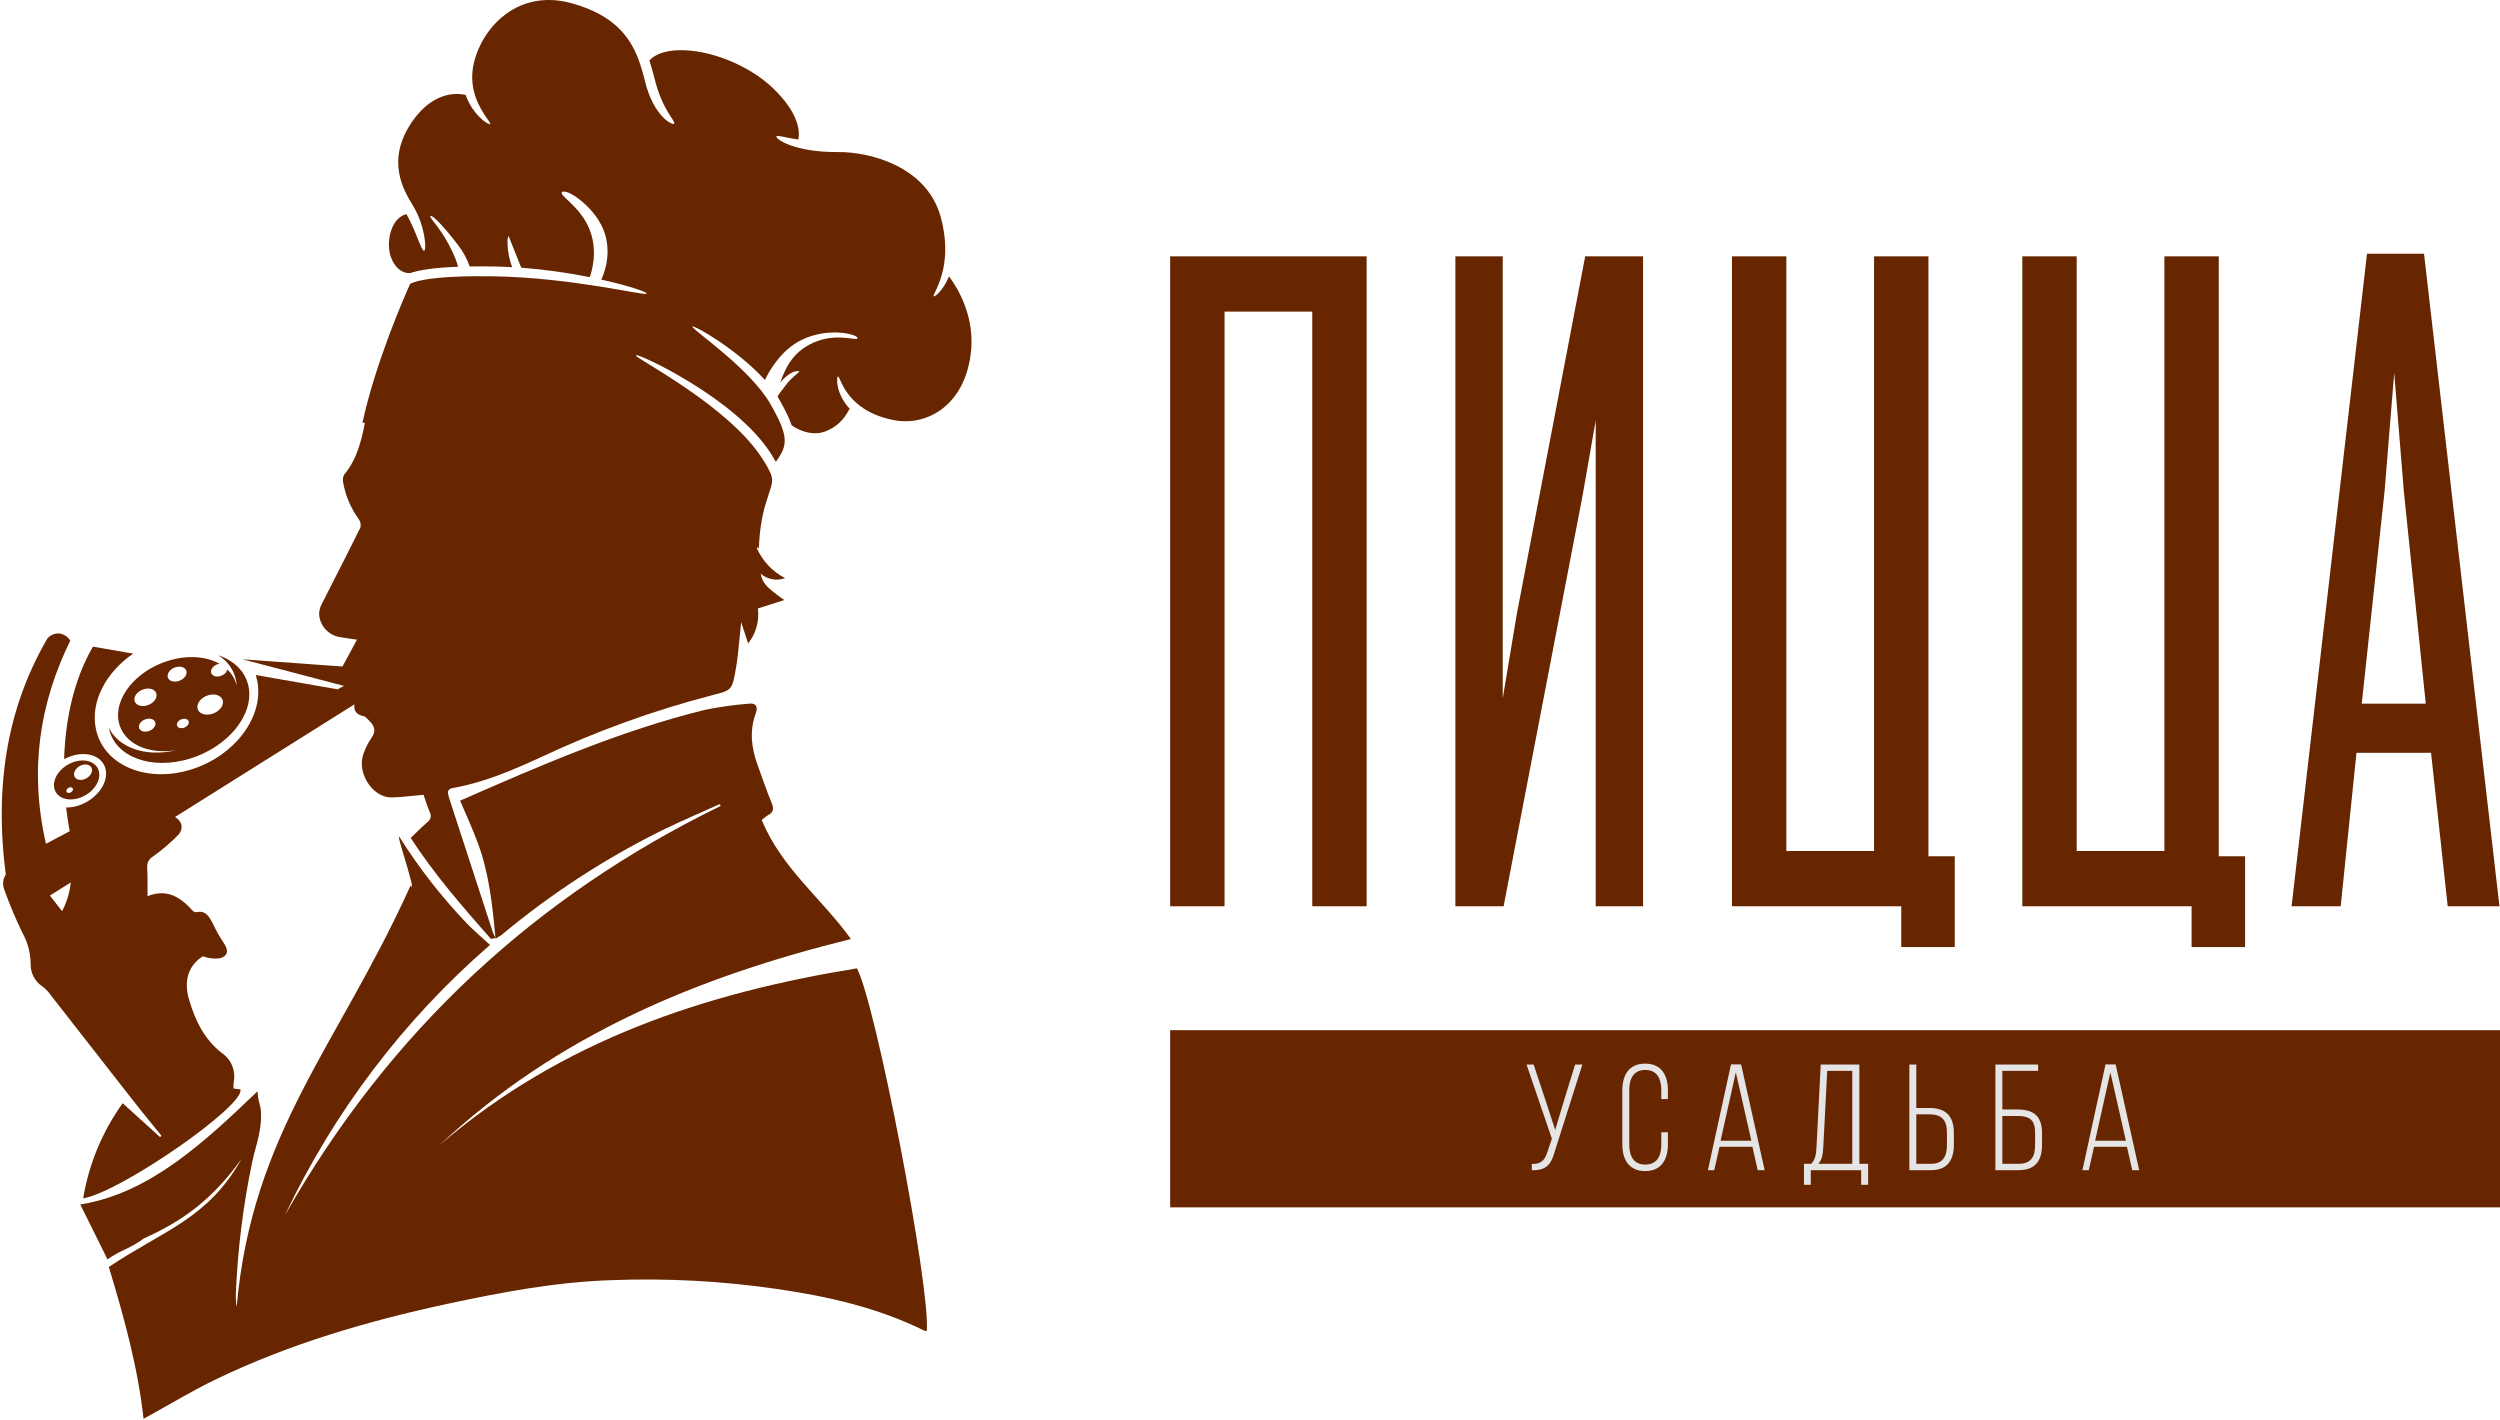
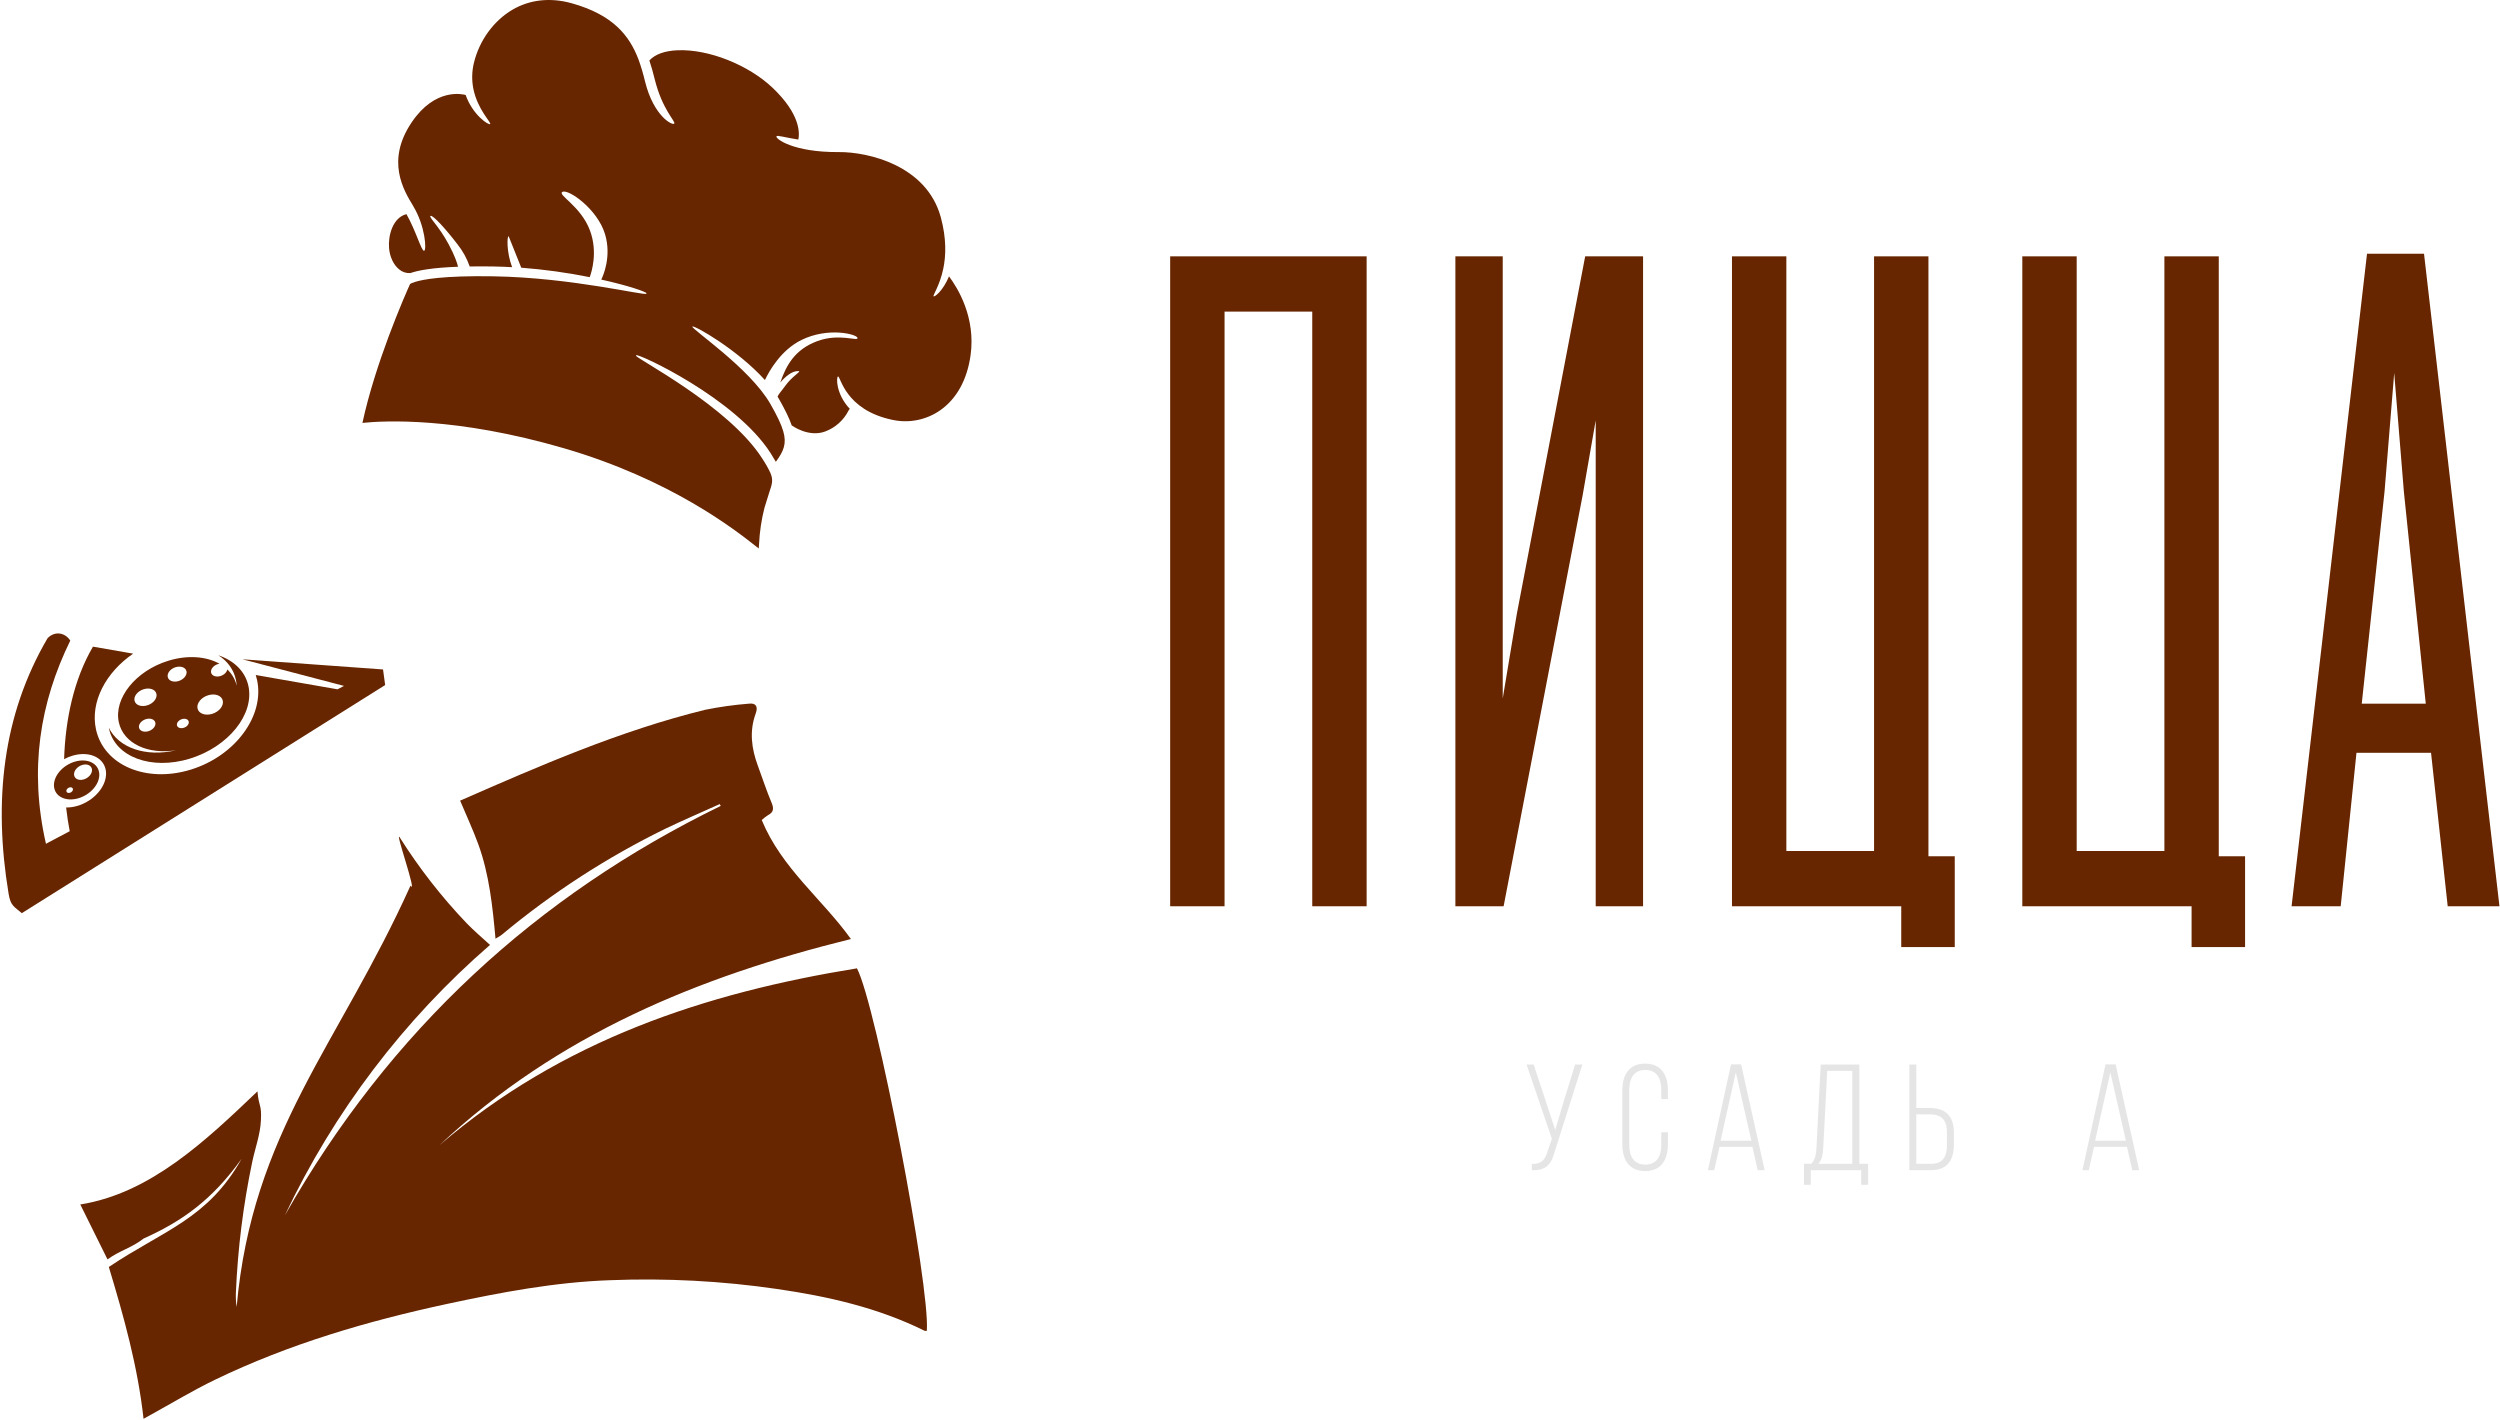
<svg xmlns="http://www.w3.org/2000/svg" width="1143" height="649" viewBox="0 0 1143 649" fill="none">
-   <path fill-rule="evenodd" clip-rule="evenodd" d="M27.497 398.742L18.84 403.523L6.073 394.881C5.082 396.342 4.087 397.799 3.085 399.25C2.247 400.268 1.698 401.495 1.496 402.803C1.293 404.111 1.444 405.45 1.934 406.68C4.336 413.395 7.095 419.975 10.201 426.392C12.626 430.712 13.938 435.571 14.02 440.526C13.935 442.627 14.403 444.714 15.379 446.577C16.355 448.439 17.802 450.009 19.574 451.128C20.966 452.199 22.182 453.484 23.176 454.936C29.324 462.784 35.449 470.637 41.575 478.49C47.7 486.343 53.826 494.197 59.973 502.045C63.063 506.051 66.282 509.997 69.499 513.94L69.502 513.945C70.942 515.709 72.381 517.474 73.808 519.243L73.201 519.906L56.082 504.396C46.81 517.293 40.628 532.178 38.017 547.892C55.324 544.957 112.449 505.194 109.894 498.05L106.774 497.679C106.725 496.747 106.741 495.814 106.822 494.885C107.37 492.353 107.144 489.711 106.174 487.305C105.204 484.9 103.536 482.843 101.388 481.405C93.532 475.29 89.291 466.815 86.419 456.981C84.029 448.926 85.778 441.617 92.73 437.189C95.154 438.128 97.767 438.461 100.344 438.158C104.394 437.152 104.676 434.491 102.141 430.862C100.326 428.133 98.712 425.275 97.312 422.309C95.651 419.017 94.034 416.13 89.873 417.046C89.528 417.075 89.181 417.023 88.859 416.894C88.538 416.765 88.25 416.563 88.019 416.303C82.363 409.911 75.98 406.232 67.461 409.764C67.451 408.353 67.453 406.997 67.455 405.68V405.68C67.46 402.492 67.465 399.531 67.299 396.572C67.216 395.614 67.402 394.652 67.835 393.797C68.269 392.941 68.932 392.225 69.751 391.731C73.957 388.751 77.89 385.399 81.502 381.715C84.314 378.611 83.057 374.977 79.29 373.115C78.845 372.897 78.393 372.704 77.871 372.48C77.672 372.395 77.463 372.306 77.24 372.209C77.473 371.725 77.677 371.305 77.869 370.925L33.505 395.425C33.038 397.301 32.698 399.207 32.485 401.129C32.318 406.532 30.909 411.818 28.369 416.573L22.835 409.487L27.497 398.742Z" fill="#682600" />
  <path d="M226.561 429.342C225.22 414.566 223.724 399.768 218.608 385.803C216.084 378.921 212.979 372.309 210.365 366.057C246.643 350.157 283.479 334.077 322.371 324.519C329.01 323.175 335.724 322.237 342.476 321.708C345.536 321.348 346.698 322.989 345.514 326.205C342.52 334.347 343.593 342.263 346.497 350.112C348.574 355.712 350.384 361.356 352.707 366.866C353.913 369.655 353.712 371.364 351.166 372.669C350.135 373.333 349.163 374.085 348.262 374.918C357.398 397.002 375.805 410.901 389.052 429.32C319.556 446.502 255.02 472.927 200.938 523.573C256.785 475.625 322.438 453.968 391.8 442.723C400.534 459.276 425.308 587.983 423.744 608.448C423.409 608.448 423.029 608.561 422.761 608.448C401.316 597.833 378.486 592.706 355.321 589.332C330.045 585.643 304.487 584.296 278.967 585.307C253.747 586.184 228.996 590.861 204.334 596.169C167.944 604.018 132.247 614.43 98.292 630.825C88.217 635.683 78.545 641.553 68.693 646.973L65.633 648.682C62.952 624.551 56.563 601.814 49.75 579.257C74.814 562.457 95.043 557.342 110.479 529.77C97.076 548.526 83.414 558.291 65.633 566.275C60.272 570.503 54.709 571.745 49.147 575.793L36.709 550.684C68.742 545.615 94.193 521.449 117.704 498.969C118.397 506.57 119.67 504.704 119.29 512.216C119.022 518.625 116.654 524.9 115.314 531.264C111.197 550.919 108.701 570.883 107.853 590.951C107.755 593.161 107.867 595.375 108.188 597.563C115.314 517.388 154.791 477.891 187.673 404.936C191.047 409.591 180.186 378.898 182.799 382.924C191.648 396.948 201.862 410.049 213.291 422.033C216.62 425.496 220.283 428.555 224.036 432.018C184.57 466.242 152.617 508.368 130.214 555.71C178.332 470.835 245.571 409.394 329.519 368.463L329.05 367.631C320.763 371.387 312.408 374.963 304.232 378.876C277.462 391.975 252.346 408.253 229.42 427.363C228.473 428.046 227.48 428.662 226.449 429.207L226.561 429.342Z" fill="#682600" />
-   <path d="M167.716 188.586C167.681 188.776 167.646 188.966 167.611 189.156C165.751 199.286 163.952 209.076 157.385 216.957C156.802 218.001 156.612 219.221 156.849 220.394C157.905 226.522 160.356 232.32 164.01 237.333C164.406 237.876 164.68 238.498 164.815 239.157C164.95 239.816 164.942 240.497 164.791 241.153C161.255 248.343 157.62 255.476 153.981 262.617L153.979 262.621C151.627 267.235 149.274 271.853 146.945 276.491C146.148 278.008 145.8 279.723 145.941 281.434C146.237 283.849 147.293 286.105 148.955 287.872C150.617 289.639 152.797 290.823 155.176 291.251C156.634 291.522 158.1 291.729 159.849 291.977L159.85 291.977L159.854 291.977C160.861 292.12 161.961 292.276 163.207 292.464L156.515 304.865L159.95 310.863L159.94 310.865L163.718 317.476L163.126 317.969C161.244 322.971 161.275 326.327 166.152 327.421C166.96 327.527 167.686 328.317 168.383 329.076L168.384 329.076C168.571 329.28 168.756 329.482 168.94 329.667C171.171 331.891 172.108 334.16 169.877 337.283C168.319 339.568 167.073 342.054 166.174 344.674C163.006 353.234 170.234 364.579 178.845 364.579C182.126 364.533 185.406 364.199 188.777 363.855C190.38 363.691 192.004 363.526 193.657 363.388C193.917 364.133 194.169 364.898 194.424 365.674C195.047 367.567 195.69 369.522 196.513 371.386C196.927 372.138 197.042 373.02 196.835 373.854C196.628 374.688 196.114 375.412 195.397 375.879C193.667 377.395 192.007 379.002 190.295 380.661L190.294 380.662L190.292 380.663C189.468 381.462 188.631 382.273 187.768 383.09C198.677 399.895 211.437 414.52 224.286 429.1C224.476 429.305 224.938 429.194 225.432 429.076C225.75 429 226.081 428.92 226.361 428.92L226.495 428.696C226.024 427.816 225.607 426.908 225.245 425.977C220.501 411.39 215.75 396.802 210.991 382.214C210.351 380.246 209.705 378.28 209.058 376.314L209.058 376.312C207.764 372.378 206.47 368.443 205.235 364.489C204.655 362.512 204.254 360.76 207.087 360.265C221.275 357.772 234.548 352.043 247.665 346.022C272.642 334.282 298.635 324.874 325.319 317.918L325.522 317.867C334.557 315.626 334.768 315.574 336.473 305.517C337.242 301.034 337.675 296.49 338.137 291.641C338.358 289.321 338.586 286.931 338.86 284.444C339.605 286.695 340.256 288.687 340.887 290.619C341.276 291.811 341.658 292.98 342.05 294.171C343.822 291.948 345.13 289.387 345.896 286.643C346.663 283.898 346.872 281.026 346.511 278.198L358.558 274.334C350.237 268.426 348.608 266.561 347.783 262.27C349.291 263.584 351.121 264.467 353.083 264.826C355.045 265.186 357.066 265.009 358.937 264.315C353.149 261.326 348.557 256.424 345.932 250.431C346.035 250.443 346.138 250.455 346.242 250.466V245.227L324.947 222.031L244.332 187.047L179.688 183.244L176.646 190.469L167.716 188.586Z" fill="#682600" />
  <path d="M373.589 155.991C363.41 159.796 359.459 166.963 356.739 174.928C356.739 174.928 361.169 169.209 365.262 169.704C366.339 169.827 362.023 172.188 359.11 176.285C357.301 178.819 356.103 179.945 355.494 181.315C355.736 181.679 355.954 182.047 356.165 182.448C358.926 187.27 360.828 191.181 361.977 194.504C362.045 194.527 362.107 194.563 362.16 194.612C362.237 194.668 369.705 200.076 377.233 197.289C381.863 195.575 385.677 192.181 387.917 187.781C388.057 187.458 388.274 187.174 388.549 186.953C381.98 179.97 382.36 172.159 383.148 172.129C384.378 172.086 386.316 187.319 407.787 191.908C411.552 192.757 415.452 192.815 419.241 192.079C423.029 191.342 426.623 189.827 429.795 187.629C437.32 182.393 442.128 173.732 443.725 162.57C446.212 145.2 437.902 131.682 433.888 126.362C431.166 132.923 427.285 135.927 426.847 135.457C426.408 134.987 429.576 130.776 431.247 122.949C432.484 117.102 432.82 109.205 430.116 99.269C423.601 75.537 396.802 69.426 383.535 69.53C362.618 69.692 354.343 63.352 355.005 62.315C355.404 61.702 358.502 62.804 365.005 63.802C365.664 60.606 365.779 52.119 353.286 40.187C342.19 29.633 323.912 22.381 309.775 22.98C303.898 23.22 299.448 24.835 296.892 27.651C297.84 30.443 298.604 33.287 299.303 36.105C302.778 50.202 308.926 55.438 308.28 56.497C307.635 57.556 298.862 53.304 294.901 37.198C294.096 33.794 293.099 30.437 291.913 27.146C287.742 16.245 280.263 6.755 261.359 1.482C251.582 -1.234 242.215 -0.203 234.249 4.464C225.686 9.509 219.122 18.574 216.671 28.743C215.722 32.637 215.637 36.692 216.423 40.623C218.339 50.106 224.661 55.983 224.112 56.712C223.564 57.44 216.129 52.646 212.893 43.418C211.409 43.03 198.966 40.08 188.259 55.871C176.306 73.514 184.529 86.995 188.954 94.238C188.962 94.261 188.966 94.285 188.965 94.31C194.403 103.251 195.138 114.452 193.902 114.657C192.665 114.862 190.295 105.796 185.832 97.91C179.612 99.447 177.4 107.612 177.871 113.378C178.189 117.412 179.914 121.06 182.445 123.128C183.87 124.354 185.719 124.975 187.595 124.857C191.115 123.622 197.551 122.398 209.416 121.955C209.024 120.272 207.979 117.019 205.142 111.707C200.597 103.215 195.756 99.106 196.862 98.698C197.968 98.291 203.753 104.617 209.177 111.716C211.589 114.751 213.473 118.17 214.748 121.831C218.03 121.771 221.655 121.77 225.675 121.837C228.516 121.89 231.348 121.994 234.138 122.153C231.529 115.21 231.786 107.838 232.557 108.021L238.32 122.393C248.831 123.198 259.282 124.641 269.617 126.715C270.492 124.382 273.398 115.232 269.739 105.395C265.49 93.999 254.44 88.95 257.227 87.694C260.013 86.437 273.164 95.606 276.616 107.053C279.694 117.283 275.75 126.088 274.9 127.823C287.596 130.648 295.721 133.522 295.559 134.11C295.537 134.169 295.533 134.225 295.512 134.284C295.101 135.381 261.645 126.929 225.6 126.328C202.65 125.947 193.206 127.757 189.511 128.976C189.231 129.141 188.923 129.25 188.602 129.297C188.211 129.439 187.837 129.624 187.487 129.848C186.561 131.848 182.41 141.23 177.726 153.745C173.364 165.467 168.612 179.849 165.703 193.355C175.767 192.308 208.617 190.591 257.833 204.943C306.75 219.199 336.016 242.193 345.608 249.763L346.901 250.756C346.952 250.129 347.001 249.41 347.042 248.717C347.302 243.144 348.128 237.611 349.507 232.204L351.658 225.275C353.028 221.238 353.624 219.5 352.218 216.192C351.154 213.927 349.917 211.747 348.518 209.672C333.155 185.535 290.386 163.714 290.796 162.617L290.872 162.426C291.414 161.296 336.273 181.999 352.351 207.231C353.27 208.684 354.059 209.972 354.717 211.144C358.288 206.258 359.755 202.887 358.115 197.203C357.195 193.993 355.295 190.057 352.235 184.705C342.798 168.233 315.902 150.376 316.565 149.307C317.116 148.436 337.21 159.841 349.72 173.75C351.736 169.495 357.101 160.005 366.471 155.416C378.751 149.409 391.877 152.81 392.069 154.525C392.262 156.239 383.775 152.19 373.589 155.991Z" fill="#682600" />
  <path d="M32.13 292.882C29.825 289.261 25.113 288.298 21.747 291.791C1.168 326.913 -3.08 366.311 3.94 408.66C4.853 414.172 6.386 414.397 9.963 417.507L176.093 313.211L175.124 306.073L110.837 301.424L157.27 313.597L154.325 315.155L116.923 308.624C117.156 309.349 117.357 310.095 117.522 310.857C121.097 327.277 107.515 345.643 87.181 351.886C66.847 358.129 47.457 349.887 43.884 333.469C41.166 320.998 48.353 307.404 60.879 298.849L42.505 295.645C33.658 310.747 29.865 329.249 29.311 347.081C30.608 346.382 31.978 345.827 33.396 345.427C41.234 343.226 47.985 346.608 48.473 352.982C48.962 359.356 43.005 366.307 35.165 368.511C33.561 368.971 31.898 369.196 30.229 369.18C30.656 372.933 31.208 376.565 31.87 380.022L21.011 385.774C13.231 351.763 18.26 321.202 32.13 292.882Z" fill="#682600" />
  <path fill-rule="evenodd" clip-rule="evenodd" d="M100.342 303.457C94.369 300.104 85.823 299.368 76.964 302.09L76.945 302.102C62.064 306.667 51.931 319.262 54.322 330.228C56.431 339.921 67.621 345.095 80.473 343.01C66.796 346.28 54.205 341.938 49.752 332.701C49.787 332.865 49.812 333.016 49.848 333.172C52.667 346.125 69.221 352.25 86.819 346.847C104.416 341.445 116.392 326.558 113.567 313.598C112.096 306.86 106.917 301.971 99.807 299.588C103.908 302.187 106.802 305.984 107.834 310.718C108.033 311.643 108.16 312.581 108.211 313.525C107.558 310.67 106.065 308.074 103.926 306.073C103.703 307.336 102.471 308.569 100.811 309.078C98.758 309.713 96.839 308.996 96.511 307.489C96.183 305.982 97.575 304.251 99.621 303.622C99.857 303.551 100.098 303.495 100.342 303.457ZM71.026 330.403C71.359 331.919 69.956 333.663 67.893 334.296C65.823 334.935 63.893 334.21 63.559 332.693C63.226 331.176 64.622 329.438 66.692 328.799C68.762 328.16 70.692 328.886 71.026 330.403ZM71.524 317.26C71.968 319.298 70.085 321.639 67.317 322.488C64.551 323.339 61.946 322.375 61.502 320.337C61.058 318.299 62.941 315.958 65.709 315.108C68.477 314.259 71.08 315.221 71.524 317.26ZM85.262 306.899C85.643 308.64 84.031 310.643 81.666 311.368C79.297 312.093 77.078 311.28 76.692 309.529C76.306 307.777 77.905 305.764 80.282 305.047C82.658 304.331 84.881 305.158 85.262 306.899ZM90.313 323.897C89.801 321.551 91.97 318.852 95.161 317.873C98.348 316.894 101.348 318.002 101.859 320.352C102.37 322.701 100.201 325.4 97.013 326.378C93.824 327.355 90.825 326.243 90.313 323.897ZM86.29 329.939C86.513 331.045 85.508 332.293 84.024 332.748C82.536 333.208 81.126 332.707 80.902 331.601C80.678 330.496 81.677 329.25 83.165 328.79C84.654 328.33 86.066 328.834 86.29 329.939Z" fill="#682600" />
  <path fill-rule="evenodd" clip-rule="evenodd" d="M24.683 359.503C24.317 354.861 28.67 349.787 34.386 348.179C40.106 346.572 45.018 349.047 45.384 353.689C45.75 358.331 41.399 363.406 35.681 365.012C29.963 366.618 25.049 364.145 24.683 359.503ZM33.363 360.819C33.419 361.499 32.782 362.24 31.946 362.475C31.109 362.71 30.391 362.346 30.338 361.668C30.285 360.991 30.918 360.249 31.755 360.013C32.593 359.778 33.308 360.139 33.363 360.819ZM33.856 354.194C33.716 352.353 35.438 350.345 37.703 349.708C39.971 349.07 41.919 350.045 42.061 351.889C42.204 353.732 40.484 355.738 38.216 356.377C35.949 357.015 33.998 356.036 33.856 354.194Z" fill="#682600" />
-   <rect x="535" y="471" width="608" height="81" fill="#682600" />
  <path fill-rule="evenodd" clip-rule="evenodd" d="M1070.17 414.344H1047.71L1082.2 116H1108.26L1142.75 414.344H1119.09L1111.47 344.169H1077.38L1070.17 414.344ZM1094.63 170.536L1090.22 224.671L1079.79 321.713H1109.06L1099.04 224.671L1094.63 170.536Z" fill="#682600" />
  <path d="M535 414.344H559.862V142.466H599.962V414.344H624.824V117.203H535V414.344Z" fill="#682600" />
  <path d="M751.211 117.203H724.745L693.467 280.811L687.051 319.307V117.203H665.397V414.344H687.452L723.542 226.676L729.557 192.19V414.344H751.211V117.203Z" fill="#682600" />
  <path d="M869.252 433H893.713V391.487H881.683V117.203H856.821V389.081H816.721V117.203H791.859V414.344H869.252V433Z" fill="#682600" />
  <path d="M1026.45 433V391.487H1014.42V117.203H989.559V389.081H949.459V117.203H924.597V414.344H1001.99V433H1026.45Z" fill="#682600" />
  <path d="M723.462 486.7H720.15L714.906 503.674L711.042 516.646L706.833 503.743L701.175 486.7H697.932L709.524 520.648L707.523 526.513C706.35 530.308 704.763 532.24 700.347 532.171V535C707.385 535.276 709.386 531.826 710.973 526.03L723.462 486.7Z" fill="#E5E5E5" />
  <path d="M752.151 486.286C744.768 486.286 741.732 491.53 741.732 498.499V523.201C741.732 530.17 744.768 535.414 752.151 535.414C759.534 535.414 762.57 530.17 762.57 523.201V517.681H759.534V523.408C759.534 528.583 757.533 532.447 752.22 532.447C746.907 532.447 744.906 528.583 744.906 523.408V498.292C744.906 493.117 746.907 489.184 752.22 489.184C757.533 489.184 759.534 493.117 759.534 498.292V502.501H762.57V498.499C762.57 491.53 759.534 486.286 752.151 486.286Z" fill="#E5E5E5" />
  <path d="M801.211 524.305L803.626 535H806.8L796.036 486.631H791.413L780.856 535H783.754L786.169 524.305H801.211ZM793.621 490.288L800.728 521.545H786.652L793.621 490.288Z" fill="#E5E5E5" />
  <path d="M854.103 541.693V532.102H850.101V486.7H832.437L830.505 524.374C830.367 527.479 830.022 530.101 828.09 532.102H824.778V541.693H827.883V535H850.929V541.693H854.103ZM835.404 489.598H846.858V532.102H831.333C833.127 530.17 833.403 527.686 833.61 524.374L835.404 489.598Z" fill="#E5E5E5" />
  <path d="M876.132 506.572V486.7H872.958V535H882.894C890.415 535 893.313 530.308 893.313 523.27V518.026C893.313 510.367 889.794 506.572 882.066 506.572H876.132ZM876.132 532.102V509.47H882.066C887.655 509.47 890.139 511.954 890.139 517.819V523.477C890.139 528.721 888.276 532.102 882.894 532.102H876.132Z" fill="#E5E5E5" />
-   <path d="M915.47 507.262V489.598H931.823V486.7H912.296V535H922.922C930.443 535 933.617 530.791 933.617 523.477V518.026C933.617 510.298 929.822 507.262 922.37 507.262H915.47ZM915.47 532.102V510.229H922.37C927.752 510.229 930.443 511.885 930.443 517.819V523.684C930.443 529.135 928.304 532.102 922.922 532.102H915.47Z" fill="#E5E5E5" />
  <path d="M972.444 524.305L974.859 535H978.033L967.269 486.631H962.646L952.089 535H954.987L957.402 524.305H972.444ZM964.854 490.288L971.961 521.545H957.885L964.854 490.288Z" fill="#E5E5E5" />
</svg>